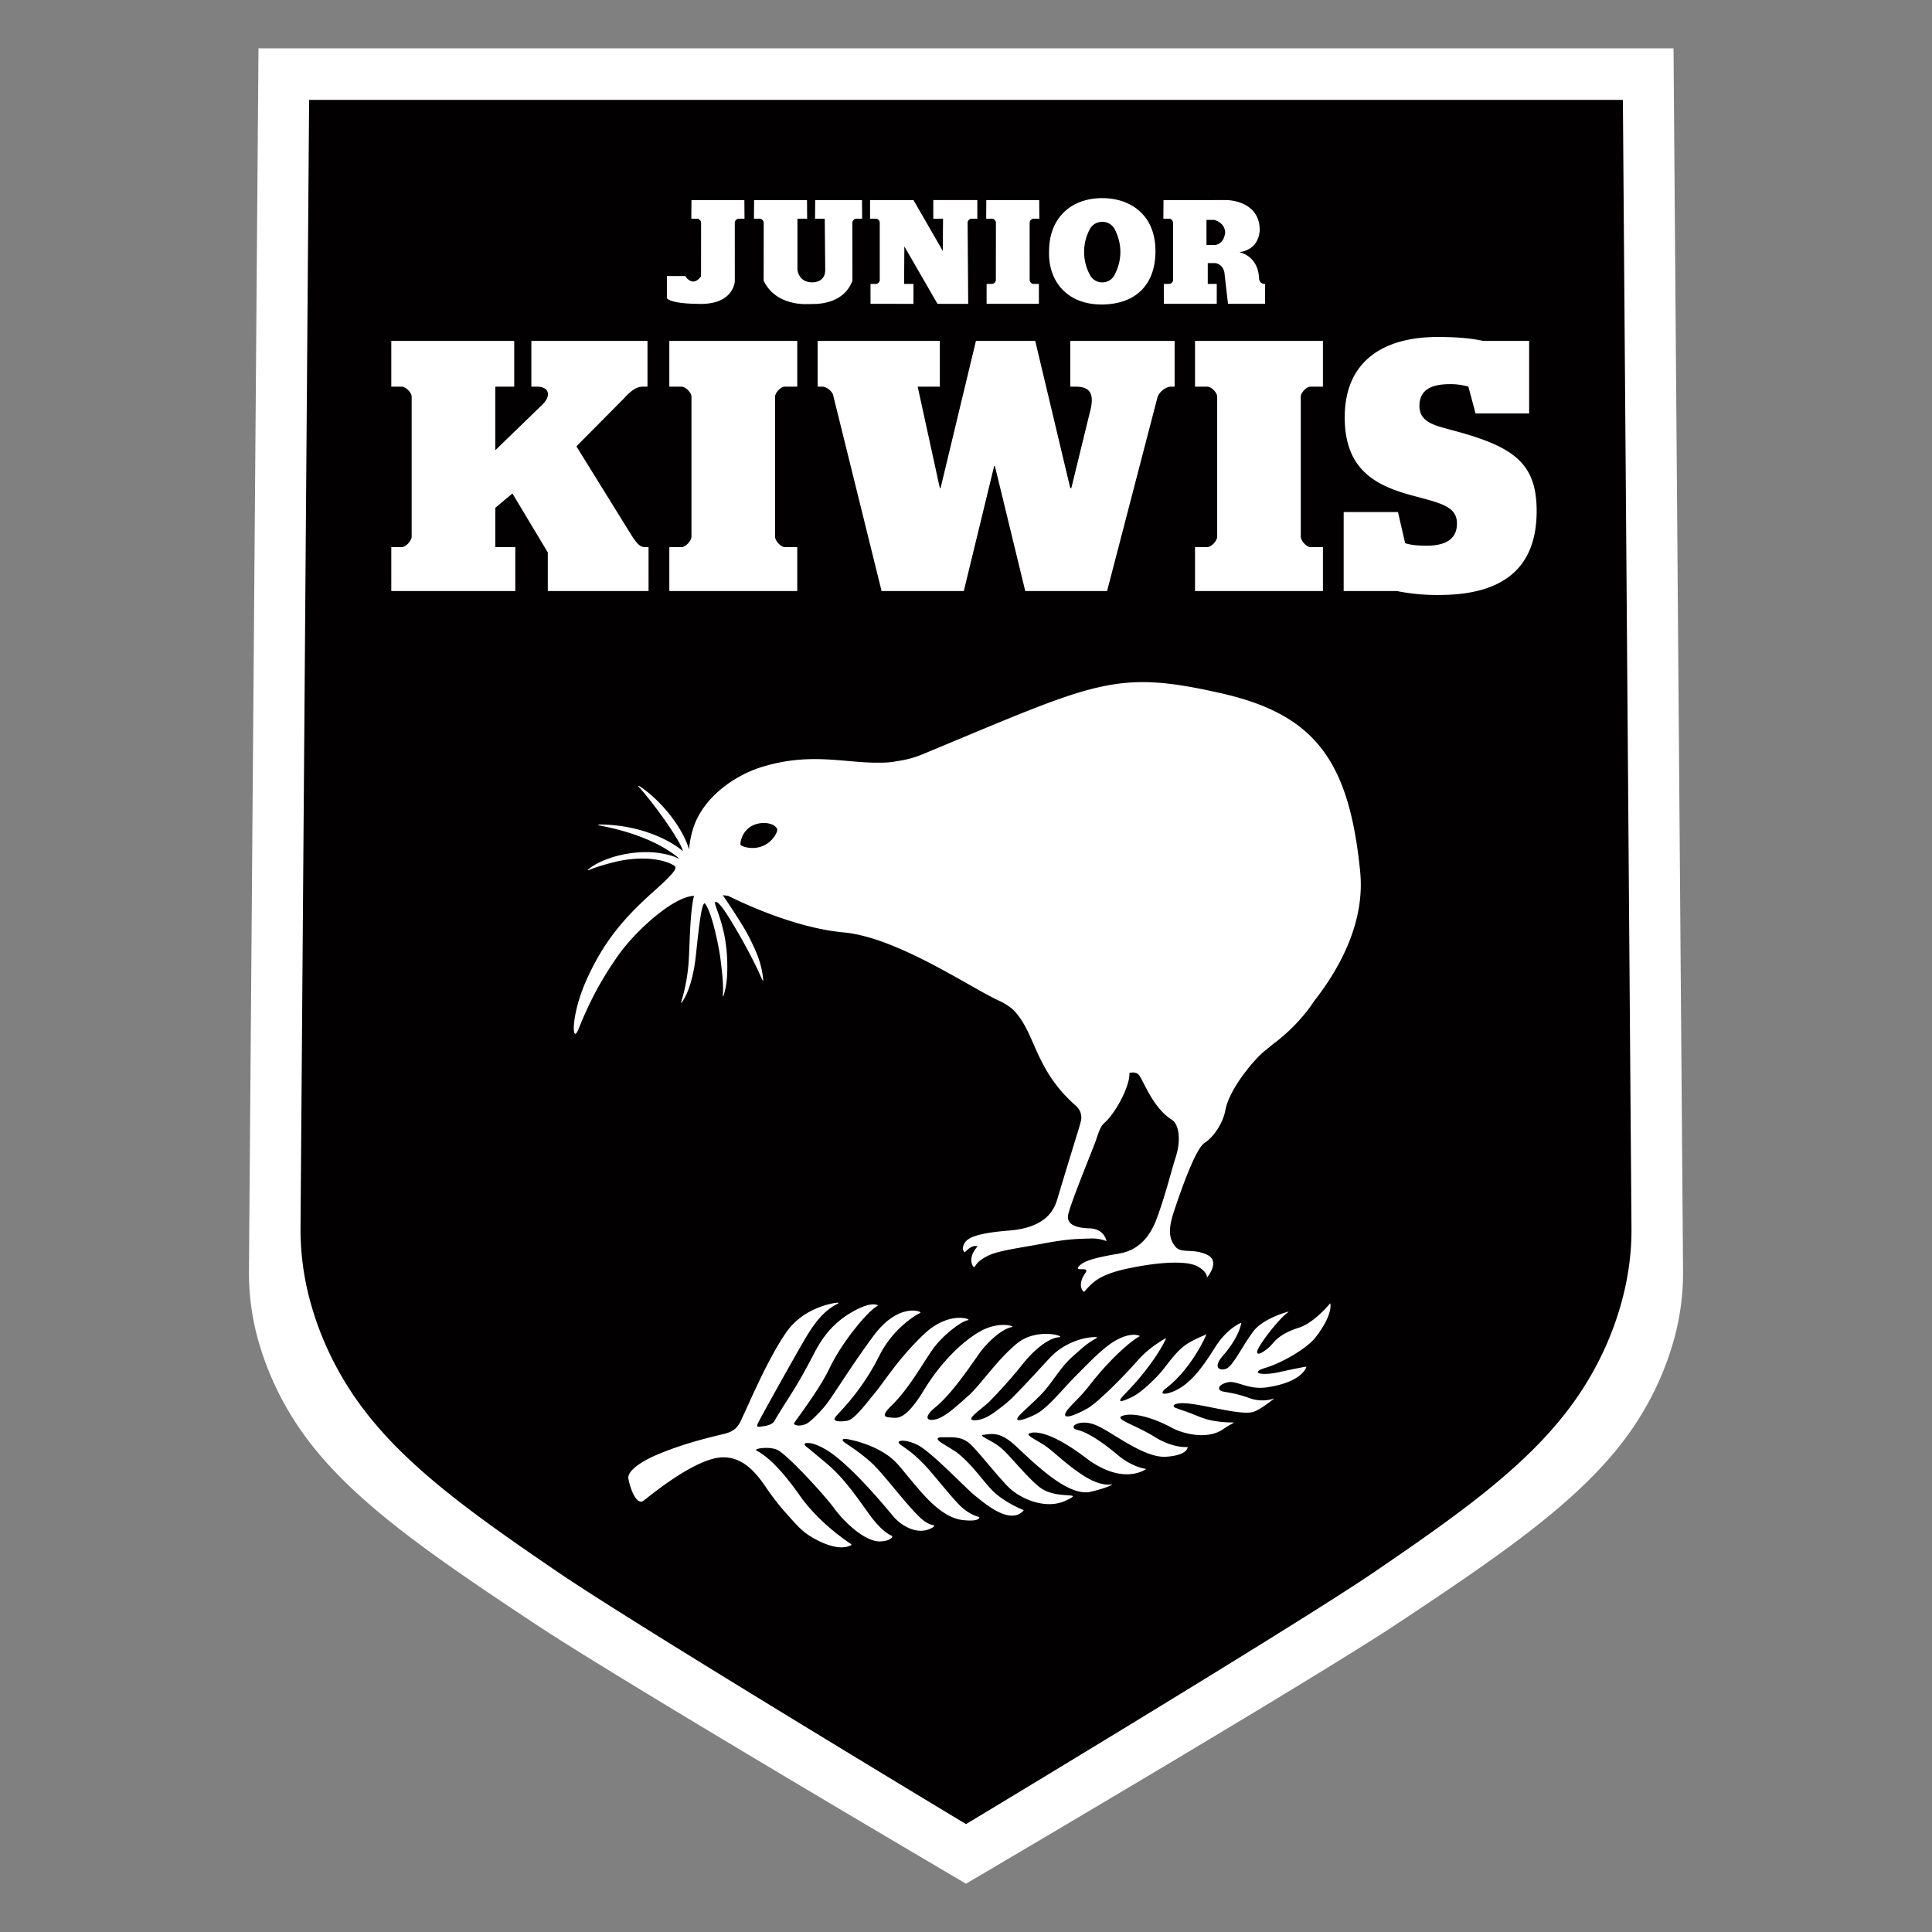
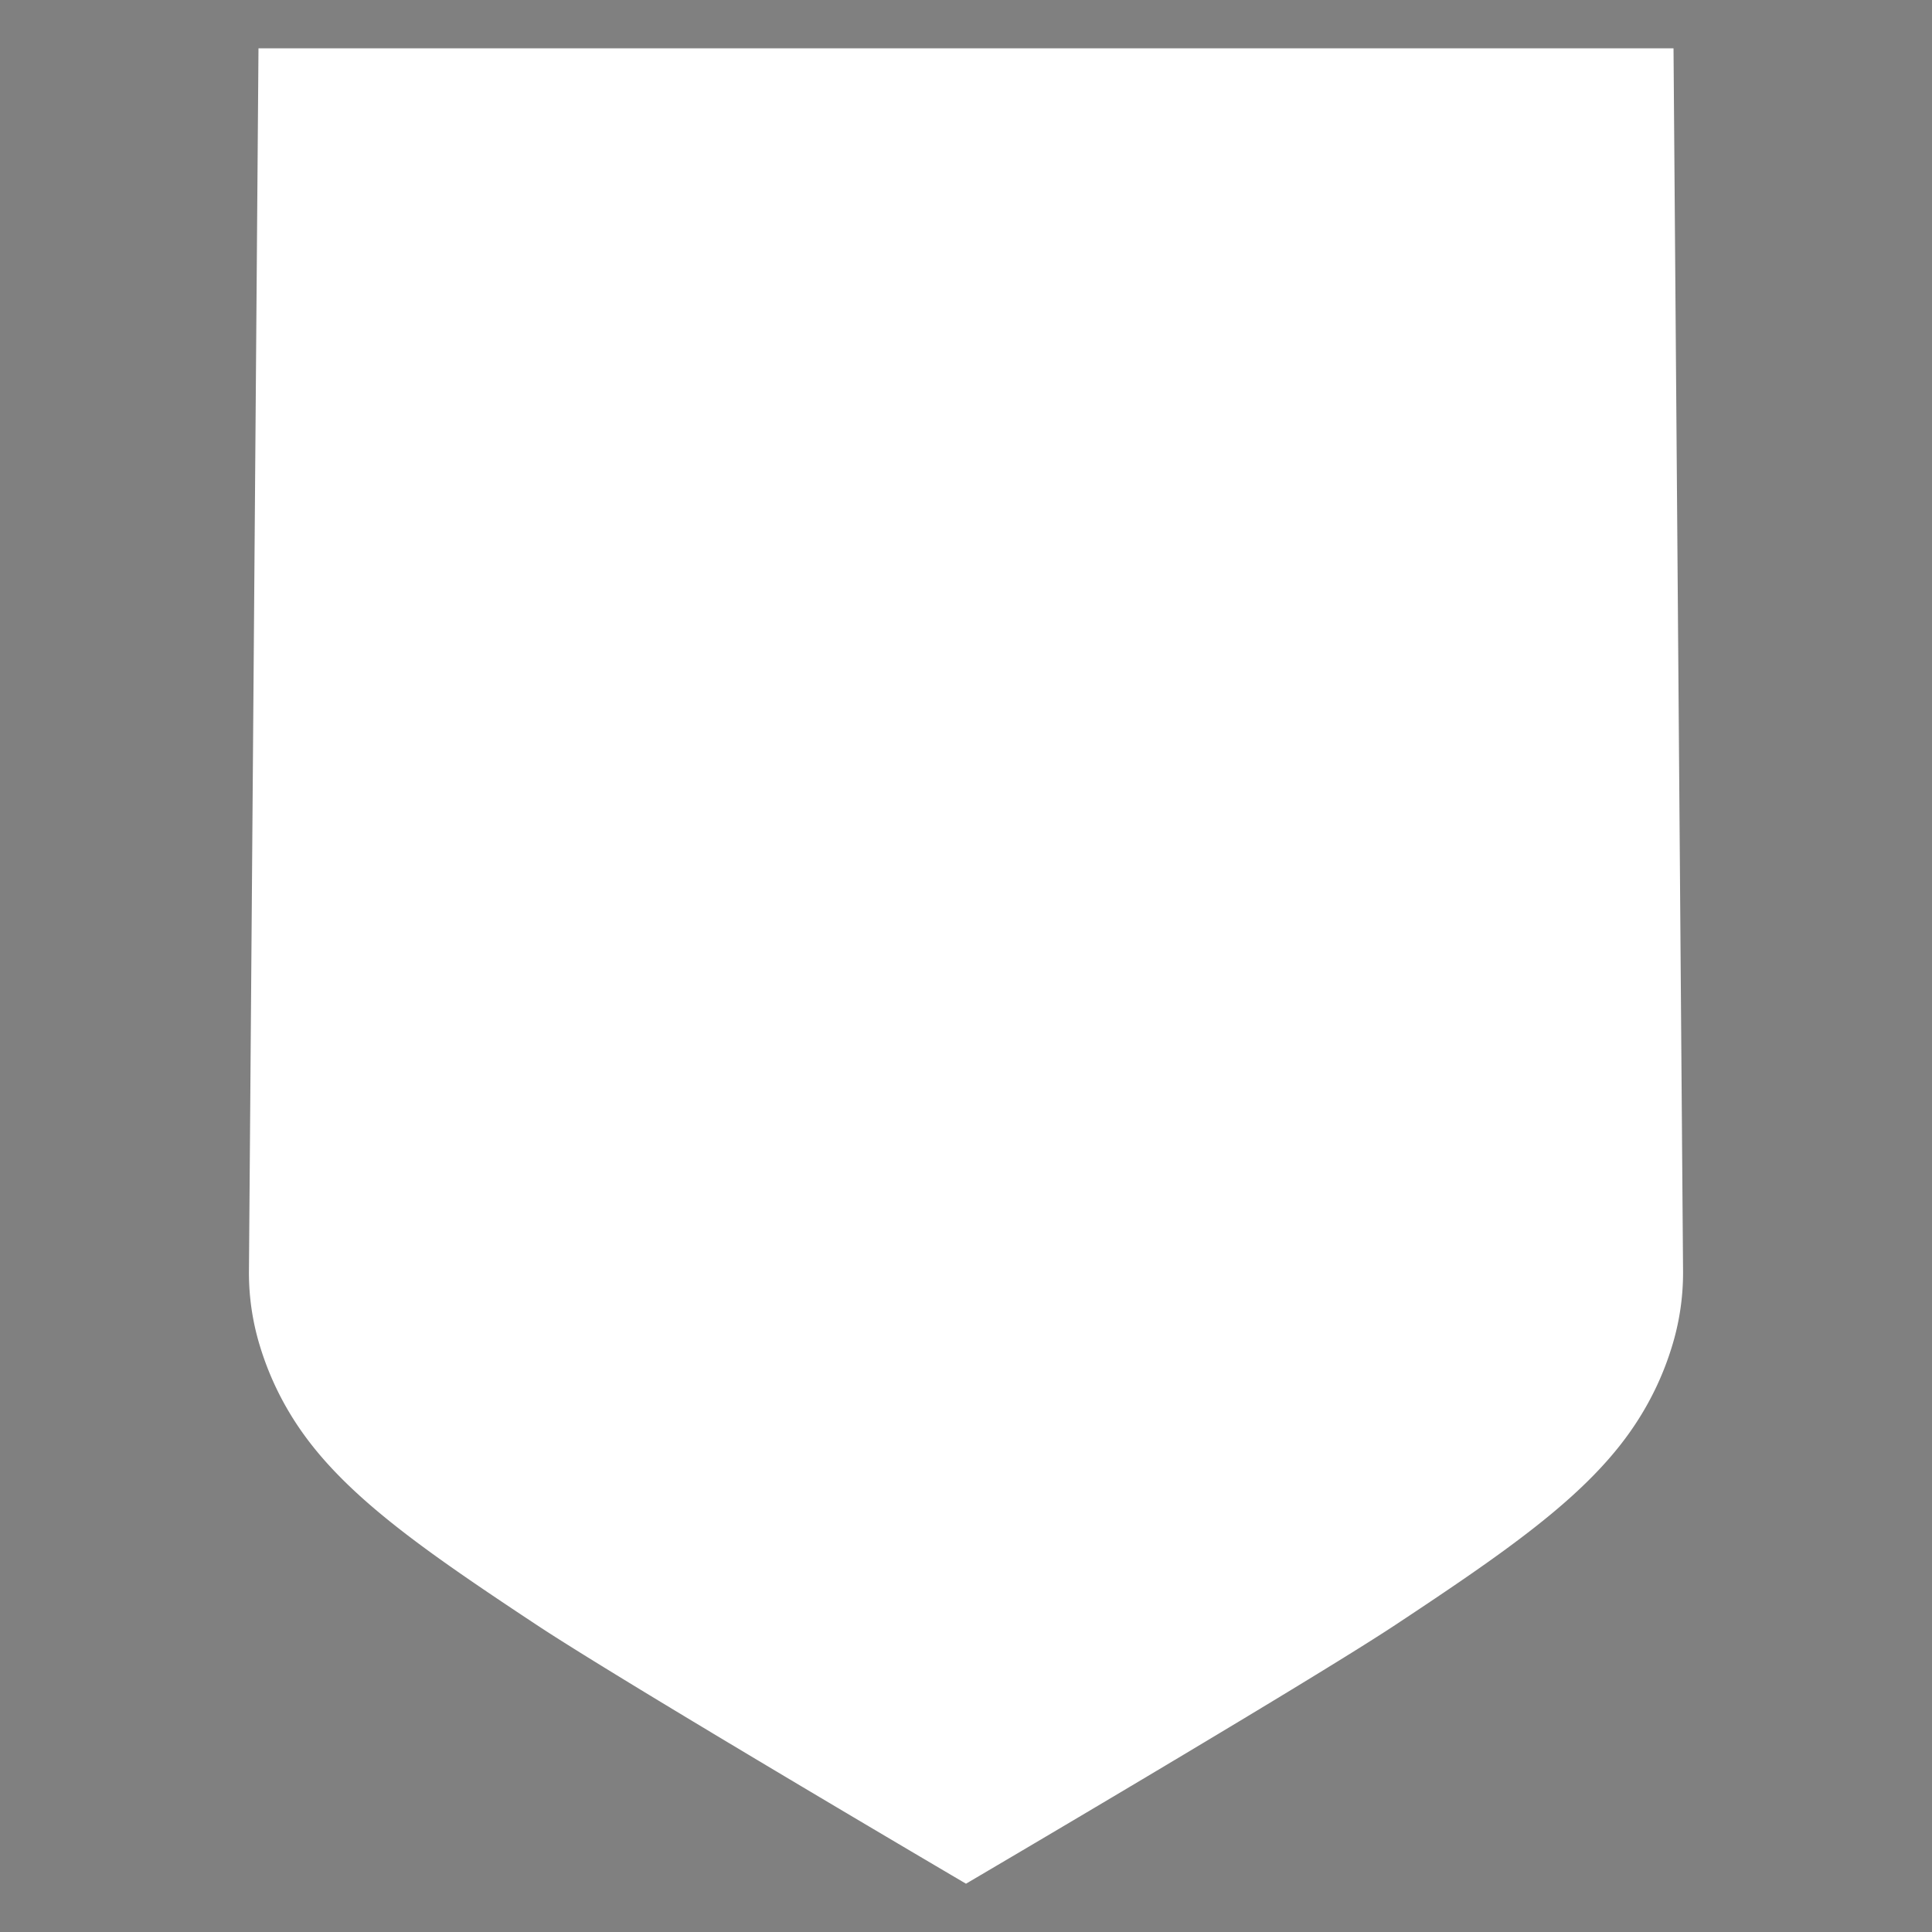
<svg xmlns="http://www.w3.org/2000/svg" clip-rule="evenodd" fill-rule="evenodd" stroke-linejoin="round" stroke-miterlimit="1.414" viewBox="0 0 100 100">
  <rect x="0" y="0" width="100" height="100" fill="#808080" stroke="none" />
  <path d="m86.621 2.5.494 63.326a12.958 12.958 0 0 1 -.587 3.905 15.41 15.41 0 0 1 -1.585 3.513c-.639 1.048-1.421 2.046-2.392 3.047-.876.905-1.921 1.829-3.195 2.825-1.949 1.526-4.288 3.107-7.129 4.987-4.565 3.019-22.227 13.397-22.227 13.397s-17.661-10.378-22.226-13.397c-2.842-1.88-5.181-3.461-7.131-4.987-1.273-.996-2.318-1.92-3.194-2.825-.971-1.001-1.753-1.999-2.392-3.047a15.41 15.41 0 0 1 -1.585-3.513 12.927 12.927 0 0 1 -.587-3.905l.494-63.326z" fill="#fff" />
-   <path d="m16 5.171-.445 58.374a14.165 14.165 0 0 0 .611 4.192c.377 1.27.921 2.504 1.615 3.67.646 1.086 1.428 2.109 2.391 3.13.835.883 1.817 1.774 3.004 2.726 1.616 1.293 3.491 2.607 5.732 4.131 4.154 2.826 21.092 13.022 21.092 13.022s16.938-10.196 21.093-13.022c2.24-1.524 4.115-2.838 5.731-4.131 1.187-.952 2.169-1.843 3.004-2.726.963-1.021 1.746-2.044 2.391-3.13a16.202 16.202 0 0 0 1.615-3.67c.419-1.401.624-2.811.611-4.192l-.445-58.374z" fill="#020000" fill-rule="nonzero" />
-   <path d="m68.826 67.486c.017-.021.029-.024.032-.007.024.119.065.664-.762 1.74-.441.57-1.736 1.324-2.586 1.576-.852.253-.253.443.725.222.602-.138 1.144-.24 1.324-.273.041-.007.068-.016.048.035-.066.173-.414.784-2.003 1.025-1.02.157-1.577-.378-2.082-.251-.503.126-.535.41-.22.472.316.063.694.095 1.388.347a1.928 1.928 0 0 0 1.215.027c.05-.015.057-.012.02.014-.175.125-.651.517-1.014.653-.579.216-2.271-.284-3.312-.41-.903-.109-.95.147-.755.212.081.027.246.098.389.142.526.164 1.016.438 1.565.529 1.305.219 1.324-.127.504.441-.791.546-2.05.253-2.68-.094-.631-.347-1.734-.789-2.428-.631-.694.157.536.473 1.546 1.104 1.009.63 1.733.536 1.733.536s.033.424-1.104.505c-1.175.083-2.806-1.293-3.657-1.64-.852-.348-1.482.126-.946.252s1.292.63 2.081 1.293c.716.601 1.354.709 1.465.723.011.002.012.006.003.013-.135.094-1.274.81-3.108-.579-1.955-1.482-2.71-1.333-2.869-1.292-.306.079.124.261.663.599.526.331 1.103.978 2.08 1.608.737.476 1.224.485 1.418.46.064-.007.106-.009.016.035-.117.058-.392.184-1.068.343-1.26.297-3.235-1.815-3.991-2.477-.758-.662-1.163-.506-1.546-.474-.252.021.103.167.499.399.211.125.396.262.563.427.465.453 1.243 1.419 1.839 1.887.879.688 2.428.188 1.356.693-1.072.504-2.396-.127-2.964-.693-.567-.568-1.451-1.704-1.923-2.176-.474-.474-.945-.401-1.483-.41-.354-.007-.32.126-.081.278.145.094.708.434.828.526.768.594 1.339 1.471 1.839 1.97.522.522 1.361.907 1.567.982.044.016.023.047.014.056-.732.768-2.09-.474-2.496-.786-.409-.315-2.276-2.286-2.976-2.628-.679-.332-1.158-.235-.914-.038.2.161.583.354 1.255 1.048.433.447 1.343 1.618 1.848 2.123.426.426.859.562.981.593.023.006.03.005.028.026-.004.059-.087.224-.853.138-1.121-.126-2.071-1.342-2.745-2.141-.347-.41-.655-.855-1.095-1.174-.584-.424-1.292-.692-1.993-.847-.47-.104-.46.026-.261.164.209.146.414.276.618.427.258.19.487.37.748.607.64.582 1.796 2.175 2.554 2.87.305.279.538.341.681.364.033.005.021.022.017.029a.34.34 0 0 1 -.103.091c-.706.424-1.579-.048-2.046-.611-.757-.915-1.928-2.255-2.933-3.058-.456-.364-.859-.567-1.174-.666-.174-.055-.718-.115-.314.189.089.066.223.182.433.357.346.289.706.573 1.025.895.657.662 1.191 1.434 1.733 2.189.612.851 1.044 1.073 1.165 1.122.022.01.043.017.041.035-.01.061-.123.236-.607.261-.795.043-1.892-1.009-2.396-1.702-.336-.462-1.289-1.53-2.045-2.273l-.003-.002a14.798 14.798 0 0 0 -.132-.128c-.007-.007-.014-.013-.02-.021a56.118 56.118 0 0 0 -.2-.185l-.064-.058-.078-.068-.102-.087c-.017-.015-.035-.028-.051-.041a2.232 2.232 0 0 0 -.103-.079l-.034-.023a1.074 1.074 0 0 0 -.101-.062c-.403-.205-1.287-.079-1.092.03.237.133.969.517 2.226 2.311.985 1.405 2.4 2.348 2.662 2.527.019.012.049.041-.038.08-.637.285-1.572-.175-2.099-.504-.46-.287-.8-.705-1.16-1.102a12.553 12.553 0 0 1 -1.079-1.375c-.526-.777-1.177-1.581-2.226-1.589-1.401-.009-3.753 1.955-4.131 2.239-.379.284-.71-.667-.789-1.136-.093-.555 1.317-1.166 1.317-1.166 1.568-.696 3.248-1.049 3.697-1.167.666-.175.741-.535 1.009-1.104.32-.678 1.242-2.841 2.158-4.151.692-.989 1.764-1.344 2.301-1.465.333-.076.498-.073.313.02-.788.398-1.288 1.177-1.722 1.918-.354.602-2.259 3.993-2.369 4.252-.088.211-.045.202.321.145.217-.035.44-.103.536-.27.33-.577.702-1.126 1.048-1.691.361-.592.691-1.2 1.009-1.816.466-.903 1.041-1.608 1.987-2.144.799-.453 1.136-.399 1.272-.349.06.022.018.046-.001.056-.447.234-1.784 1.794-2.47 3.225-.57 1.192-1.849 2.812-1.837 2.854.033.111.325.158.639.016.155-.07.54-.422.922-.868.434-.508 1.222-1.875 2.547-3.673 1.324-1.798 2.585-1.261 2.428-1.199-.158.064-1.387.757-2.113 2.208-.821 1.64-1.809 2.667-2.144 3.027-.062.066-.191.21-.181.266.026.137.385.126.654.081.379-.063.968-.876 1.44-1.443.474-.567 1.208-1.773 2.533-3.034 1.324-1.262 2.554-.758 2.27-.725-.284.031-1.236.708-1.797 1.481-.465.64-1.239 2.056-2.144 2.932-.657.637-.253.6.063.631.315.031.736.007 1.619-1.443s2.024-2.552 2.963-3.059c.95-.511 1.797-.224 1.577-.188-.485.078-1.26.756-1.72 1.415-.591.849-1.44 2.084-2.252 2.747-.52.423-.517.718-.012.623.504-.095 1.168-.726 1.766-1.261.599-.536 1.451-1.829 2.491-2.681 1.041-.851 2.617-.347 2.145-.315-.474.031-1.23.599-1.83 1.356a26.263 26.263 0 0 1 -1.733 1.955c-.379.379-1.248.93-.852.978.581.039 1.101-.4 1.611-.799.356-.279.668-.626.982-.951.477-.494.933-1.008 1.405-1.507.594-.631 1.528-1.03 2.299-1.043.167-.003.116.032.055.067-.515.298-.683.476-1.225.956-.659.585-1.036 1.359-1.643 1.978-.332.338-.69.649-1.025.983-.63.631.566.159.944-.088.559-.364 1.327-1.307 1.831-1.811.505-.505 1.216-1.257 1.766-1.664.848-.628 1.402-.569 1.587-.496.034.013.034.031-.001.048-.248.125-1.337.934-2.595 2.561-.546.704-1.167 1.167-1.23 1.45-.063.284.568.032 1.136-.283.567-.316 1.986-1.767 2.617-2.492.53-.609 1.215-1.018 1.42-1.134.04-.021.052-.011.033.03-.129.271-.716 1.412-2.115 2.838-.546.558-.072.364.337.174.41-.189.956-.692 1.361-1.116.481-.503.925-1.309 1.612-1.706.533-.308.787-.366.868-.428.04-.031.041-.029.031.001-.095.271-.854 1.836-2.057 2.76-.536.413.063.386.681.019.721-.431 1.266-1.217 1.864-2.163.561-.885 1.231-1.19 1.317-1.226.005-.003.008-.002.008.002-.008.067-.109.74-.946 1.697-.495.566-.252.789.126.693.378-.094.852-1.166 1.451-1.955.427-.56 1.383-.894 1.759-1.001.097-.027.026.029.007.042-.458.315-1.577 1.769-1.577 2.032 0 .284.584-.185.726-.347.213-.244.472-.599 1.45-.914.721-.233 1.438-1.057 1.582-1.229zm1.577-22.361c.258 2.617-1.064 5.016-2.412 6.729 0 0-.702 1.157-2.125 2.209a16.244 16.244 0 0 1 -.388.318c-.511.397-1.845 1.948-2.055 3.089-.123.671-.614 1.395-1.068 1.679s-1.167 2.278-1.586 3.537c-.326.978-.256 1.443.069 1.84.311.376.893.073 1.63.414.738.341 0 1.192 0 1.192s.07-.256-.453-.568c-.52-.308-1.828-.27-3.463.057-1.63.326-1.974.72-2.441 1.249-.228-.171-.228-.568.056-.965s-.567-.056-.34-.341c.227-.283.753-.452 2.1-.68 1.281-.219 1.757-1.267 2.003-1.965.47-1.333.683-2.277.932-3.05.275-.858.163-1.677-.21-1.912-.962-.607-1.421-1.922-1.69-2.299-.101-.147-.319-.174-.505-.121.042.669-.723 2.09-1.3 2.59-.227.199-.327.61-.478 1.022-.199.535-1.277 3.157-1.391 3.724-.114.568.551.691 1.106.705.515.013.797.31.88.662-.456-.166-.683-.14-1.161-.125-.409.013-.968.03-2.16.257-1.191.227-2.34.361-2.876.655-.368.203-.475.303-.618.529-.08.126-.181-.199-.182-.262a.956.956 0 0 1 .053-.368c.038-.108.247-.425.28-.409-.293-.133-.67.301-.67.301s-.22-.109-.016-.469c.149-.268.586-.519 2.326-.658 2.158-.173 2.39-1.339 2.529-1.801.396-1.311.655-2.164 1.059-3.469.057-.184.114-.416.114-.416s.117-.432-.261-.765c-2.202-1.939-2.053-3.779-3.268-4.995a3.1 3.1 0 0 0 -.723-.453c-1.492-.68-5.258-3.278-8.046-3.532-2.582-.237-5.406-1.612-5.959-1.89-.177-.025-.283-.035-.283-.035s.966 1.414 1.295 2.045c.5.962.716 1.536.793 2.295.024.245-.084-.064-.314-.55a28.94 28.94 0 0 0 -.934-1.762c-.397-.681-.975-1.682-1.202-1.682-.226 0 .539 1.056.591 3.071.019.707-.023 1.232-.171 1.719-.082.267-.048-.022-.046-.119.007-.47-.02-.81-.137-1.752-.064-.507-.406-2.29-.781-2.814-.212-.296-.402 1.949-.503 2.802-.129 1.083-.417 1.909-.715 2.293-.032.041-.051.052-.036.004a9.39 9.39 0 0 0 .399-2.194c.052-.833.06-2.491.271-3.323-1.126.052-3.085 1.893-3.912 3.067-.943 1.341-1.528 2.489-2.067 3.833-.247.614-.355-.016-.085-1.109.106-.432.272-.935.51-1.463.92-2.037 1.987-3.24 3.527-4.612 1.296-1.154 1.138-1.219.921-1.324 0 0-.822-.518-2.543-.237-.587.096-1.447.362-1.738.491-.129.058-.127.023-.081-.016.185-.16.525-.369 1.014-.547.977-.359 1.998-.387 2.561-.31.811.109 1.095.305 1.095.305.008-.026-.02-.054-.059-.085-1.403-1.127-3.471-1.523-4.013-1.631-.194-.039-.033-.058.054-.055.351.01 1.09.032 1.989.278 1.019.28 1.803.717 2.254 1.104-.083-.448-1.36-2.295-2.288-3.334-.063-.07.005-.052.102.013.956.64 2.124 1.971 2.504 3.236a4.76 4.76 0 0 1 .205-1.071c.486-1.591 2.109-2.757 3.563-3.203 2.527-.778 4.293-.196 6.06-.223.566.01.936-.078.936-.078a5.31 5.31 0 0 0 1.317-.354c9.022-3.745 9.935-4.408 15.446-3.163 4.859 1.096 6.64 3.481 7.209 9.245zm-30.173-2.199c-.079-.226-.421-.349-.786-.325-.22.014-.448.082-.633.213-.447.317-.506.841-.482.911.018.053.322.185.7.164.126-.007.26-.03.394-.079.621-.229.836-.801.807-.884zm32.13-16.421.37 1.609c.277.093.61.13 1.11.13.98 0 1.572-.333 1.572-1.147 0-.888-.851-1.054-2.219-1.424-1.887-.5-3.59-1.276-3.59-4.069 0-2.941 2.036-4.162 4.811-4.162 1.164 0 1.83.092 2.367.204h2.367v3.754h-2.774l-.37-1.387a3.263 3.263 0 0 0 -.962-.129c-1.018 0-1.572.333-1.572 1.128 0 .869.832 1.017 1.775 1.276 3.108.833 4.292 1.683 4.292 4.162 0 2.811-1.573 4.346-5.05 4.346a10.53 10.53 0 0 1 -2.183-.203h-2.756v-4.088zm-45.744-8.859v2.367h-.98v3.292l2.404-2.33c.536-.5.369-.962-.241-.962h-.296v-2.367h6.011v2.367h-.241c-.313 0-.591.186-.961.592l-2.478 2.497 2.922 4.716c.166.222.333.5.611.5h.202v2.275h-5.215v-1.998l-1.831-3.052-.887.741v2.034h1.035v2.275h-6.418v-2.275h.536c.222 0 .518-.333.518-.537v-7.25c0-.204-.296-.518-.518-.518h-.536v-2.367zm22.03 0v2.367h-1.147l1.147 5.252h.037l1.831-7.619h3.07l1.813 7.619h.055l.944-3.865c.259-.925.11-1.387-.721-1.387h-.278v-2.367h5.401v2.367h-.185c-.259 0-.611.259-.703.555l-2.608 10.025h-4.235l-1.572-6.474h-.037l-1.572 6.474h-4.255l-2.516-10.173c-.074-.185-.333-.407-.554-.407h-.241v-2.367zm19.829 0v2.367h-.647c-.204 0-.5.314-.5.518v7.25c0 .204.296.537.5.537h.647v2.275h-6.621v-2.275h.628c.223 0 .519-.333.519-.537v-7.25c0-.204-.296-.518-.519-.518h-.628v-2.367zm-27.209 0v2.367h-.648c-.203 0-.5.314-.5.518v7.25c0 .204.297.537.5.537h.648v2.275h-6.622v-2.275h.629c.221 0 .517-.333.517-.537v-7.25c0-.204-.296-.518-.517-.518h-.629v-2.367zm13.035-4.66c0-1.652 1.086-2.728 2.748-2.731 1.395-.002 2.755.803 2.757 2.739.003 1.753-1.033 2.755-2.766 2.766-1.852.011-2.804-1.263-2.739-2.774zm-12.548 2.753c-.009.001-1.613.101-2.227-1.214l.004-2.985s.014-.147-.166-.22h-.34l.008-.962 2.738-.001.008.963-.502.001v2.649c.118.69.746.639.746.639v.008c.229-.002.688-.076.692-.647l-.025-2.649-.502-.001.008-.963 2.422.001.007.962h-.339c-.181.073-.167.22-.167.22l.004 2.985c-.428 1.176-1.728 1.222-2.116 1.208v.006zm-3.217-4.419h-.34c-.18.073-.163.22-.163.22l.001 3.023s-.054 1.258-1.955 1.163c0 0-1.298.006-1.561-.287v-1.151h.949s.378.629.818.011l.003-2.759s.014-.147-.166-.22h-.34l.008-.962 2.738-.001zm12.05.001h-.339c-.181.072-.163.219-.163.219l.03 4.187h-1.334v-.001h-.256l-1.715-2.973-.013 1.944h.486l-.002 1.03-2.222-.001v-1.029h.254s.17.012.224-.172v-2.992s.018-.14-.162-.213h-.34l.001-.962 1.789-.001v.001h.458l1.517 2.631.012-1.668-.504-.001.001-.964h2.278zm12.393 4.405h-2.739l-.001-1.029h.256s.169.012.223-.172v-2.985s.018-.147-.162-.22h-.34l.007-.962 3.26-.002s1.655-.002 1.719 1.473c0 0 .078 1.061-1.056 1.227 0 0 .969.155 1.023 1.352 0 0 0 .299.312.289l.001 1.029h-1.921l-.176-1.525s.006-.471-.462-.582h-.409v1.078h.465zm-9.182-4.406h-.34c-.18.073-.163.22-.163.22l.001 2.985c.054.183.222.172.223.172h.255v1.029h-2.706v-1.029h.255s.17.012.223-.172l.004-2.985s.015-.147-.166-.22h-.339l.007-.962 2.738-.001zm3.249 3.296a.712.712 0 0 1 -.643-.41 2.494 2.494 0 0 1 -.01-2.314.712.712 0 0 1 .659-.408.71.71 0 0 1 .659.408c.376.758.374 1.56-.01 2.314a.709.709 0 0 1 -.649.41zm5.803-3.235h-.402v1.303h.402c.005.001.482.012.564-.634 0 0 .039-.485-.564-.669z" fill="#fff" />
</svg>